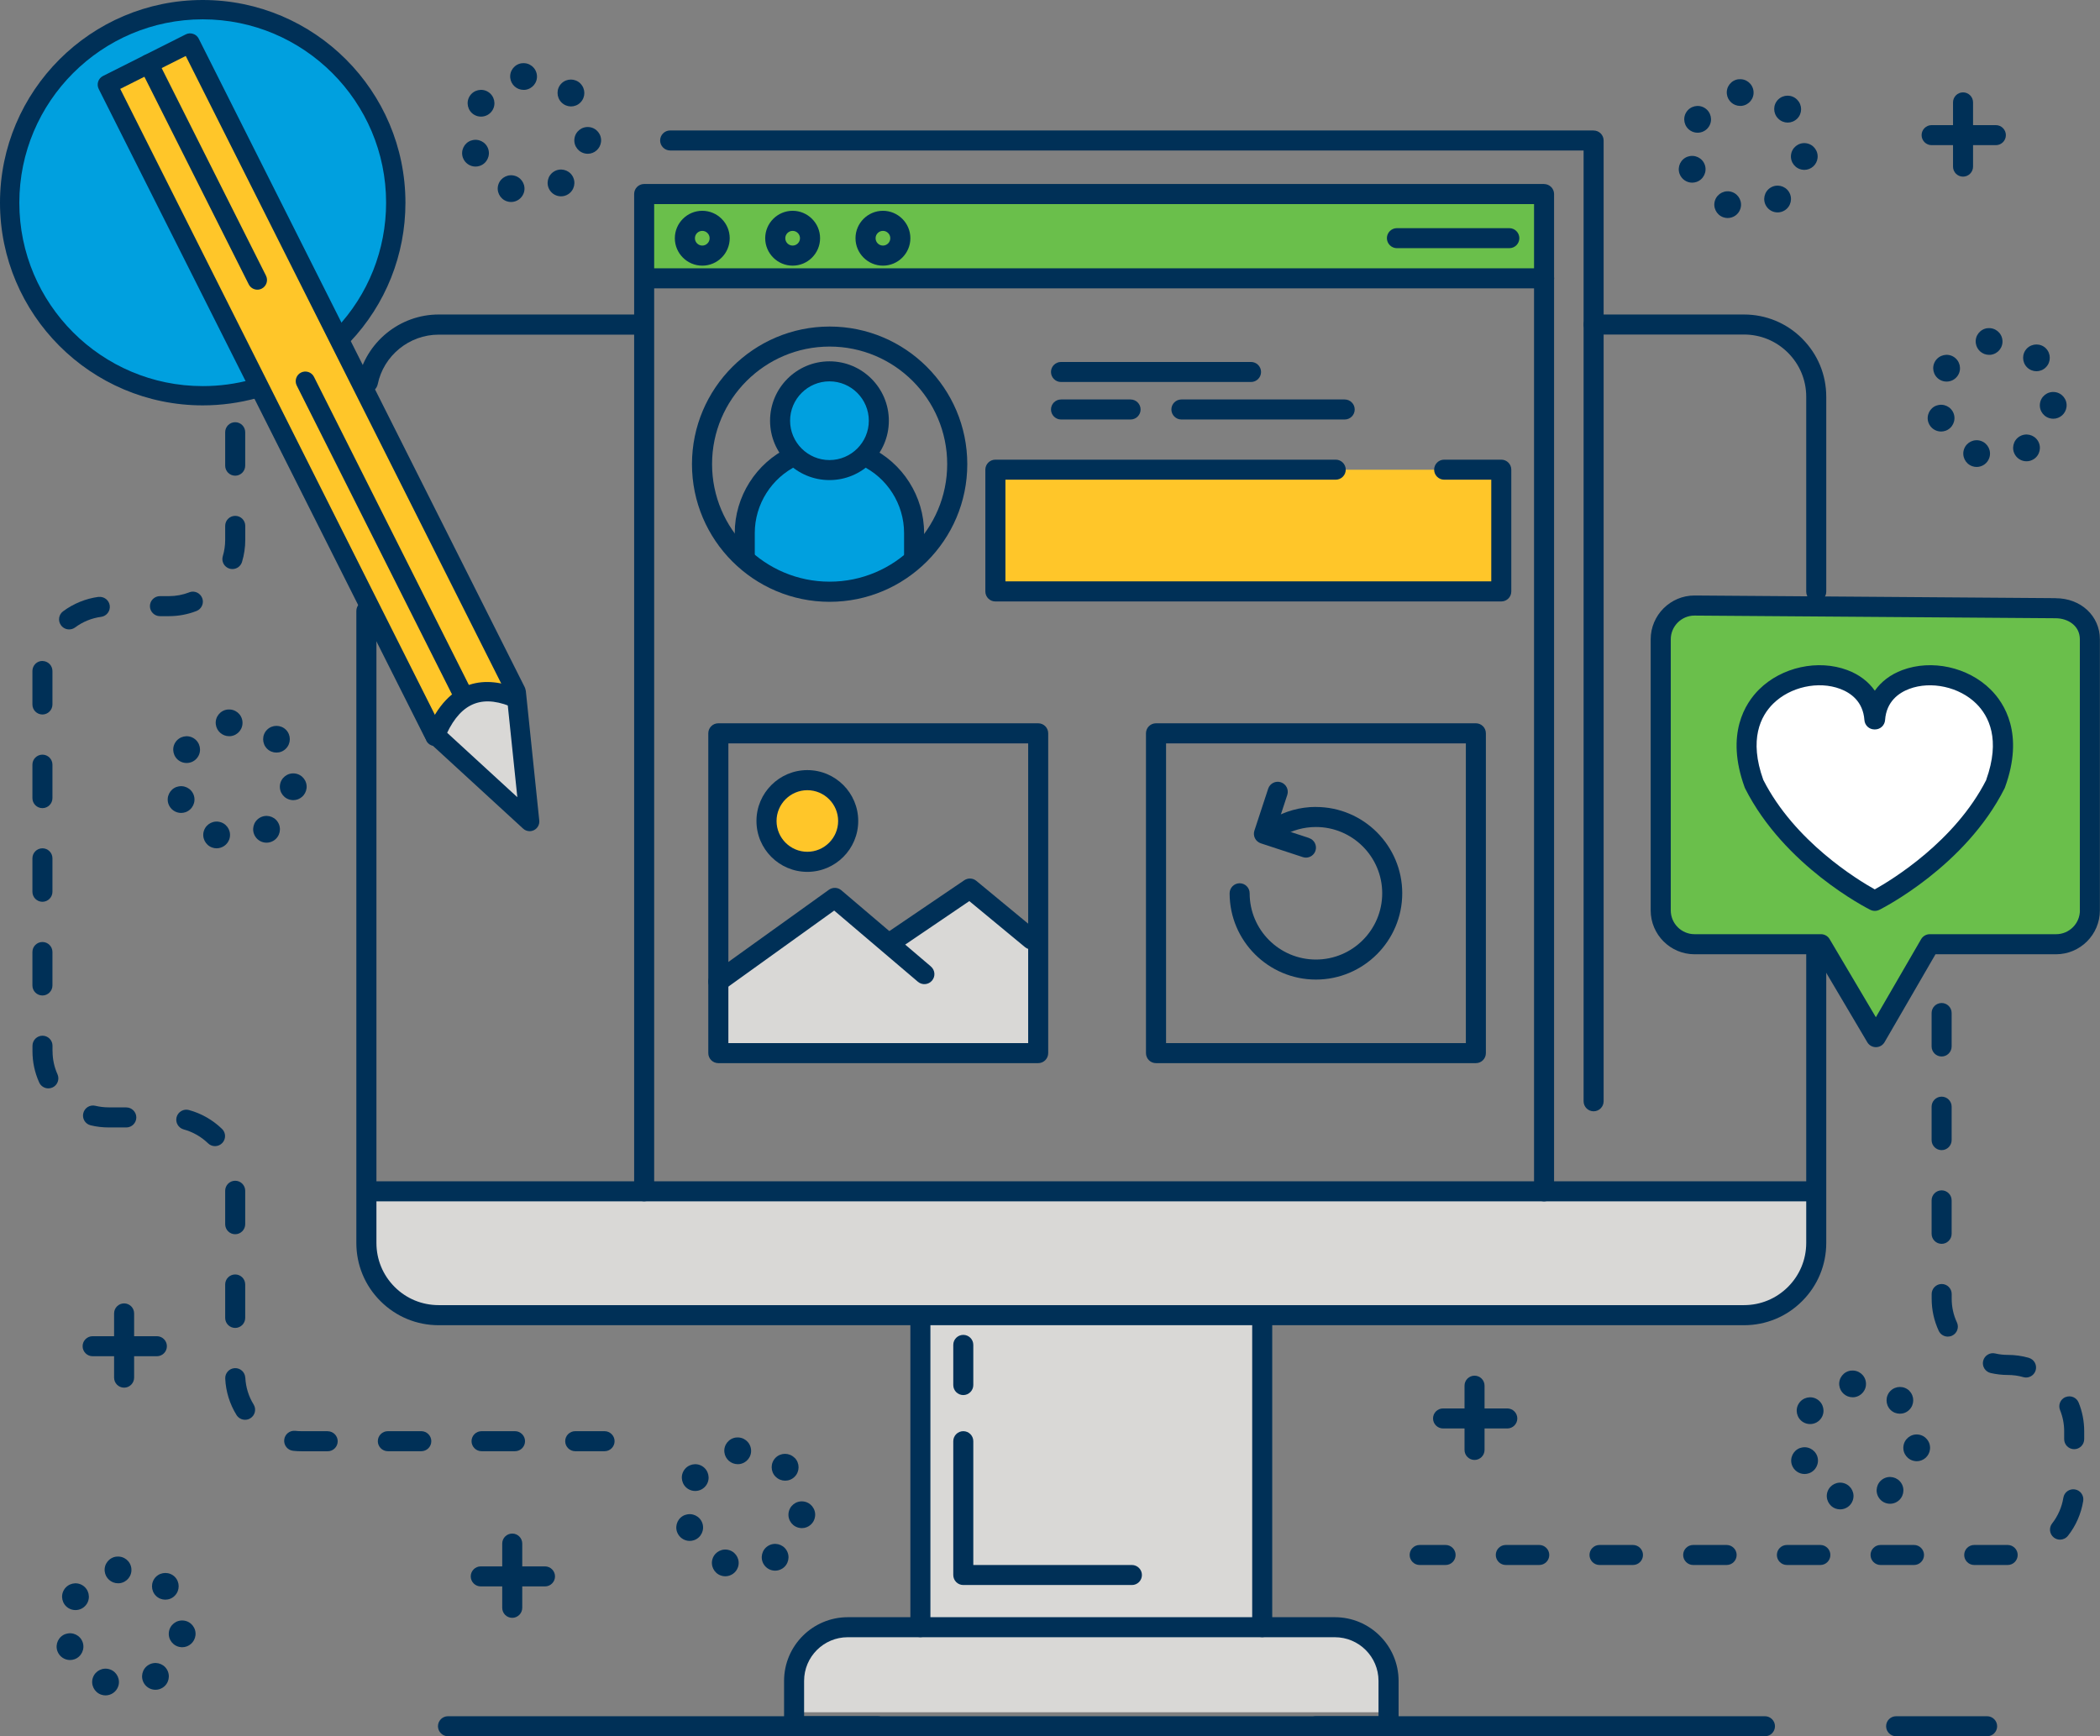
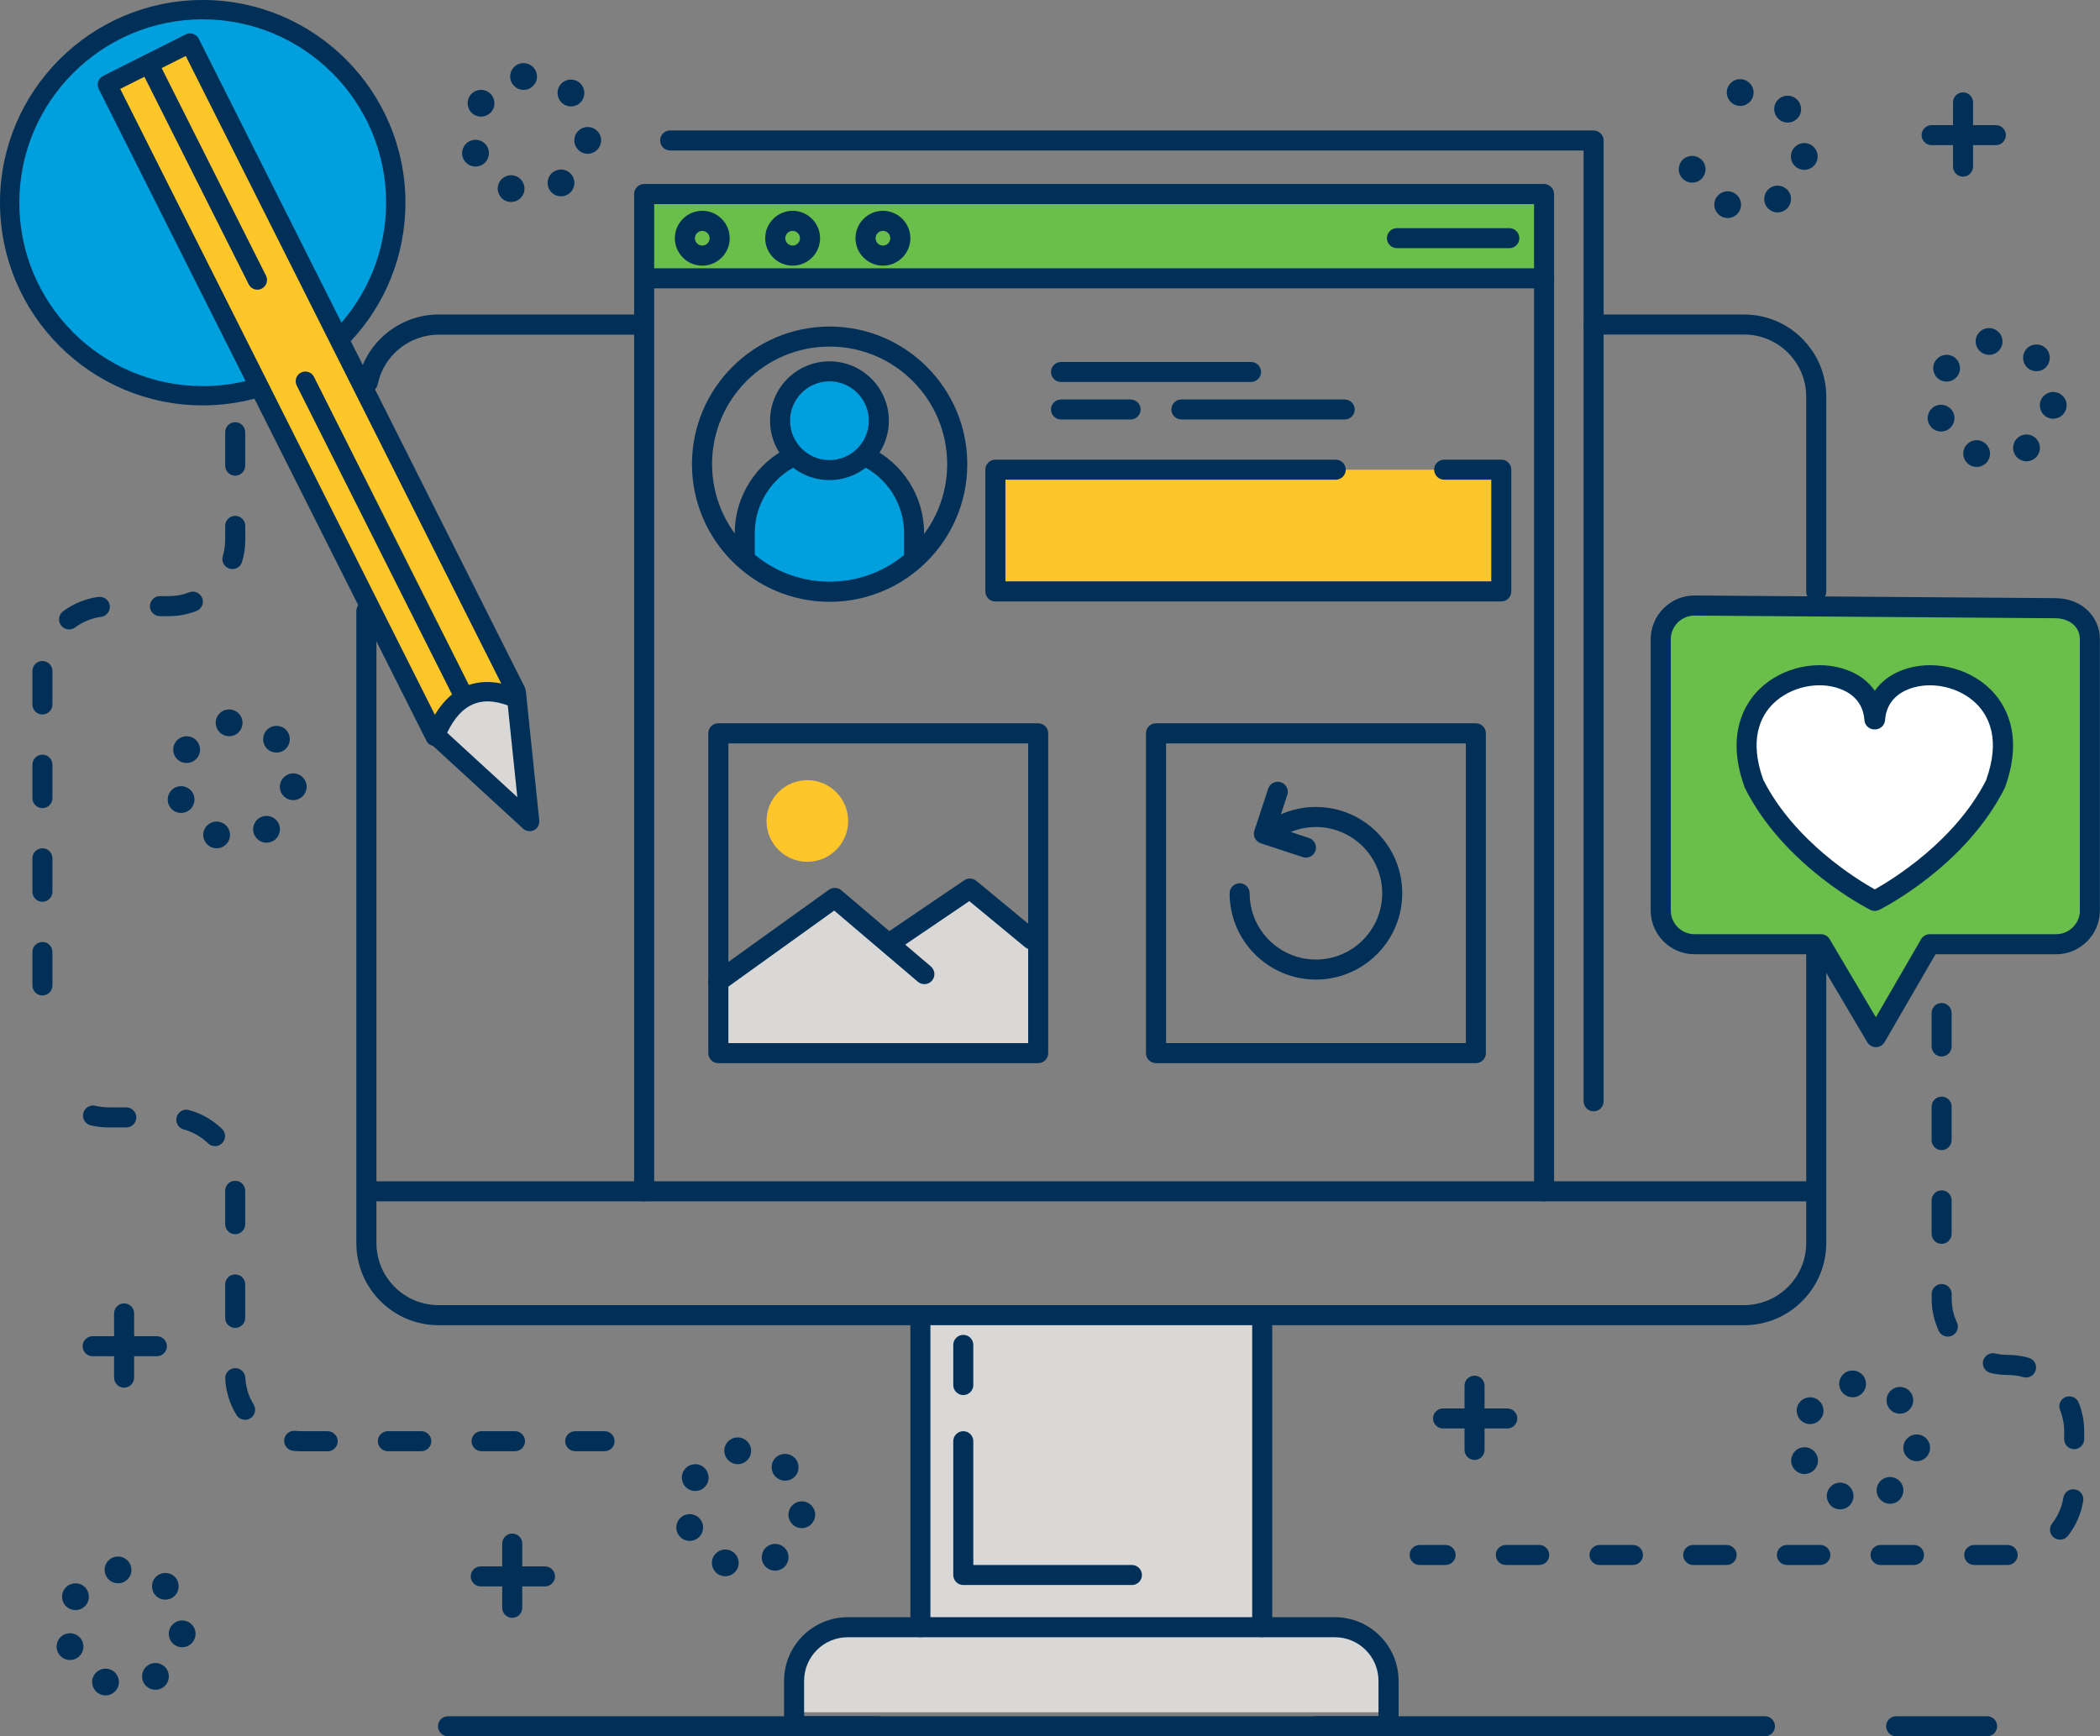
<svg xmlns="http://www.w3.org/2000/svg" id="Layer_1" data-name="Layer 1" viewBox="0 0 362.78 300">
  <rect x="0" y="0" width="362.78" height="300" fill="#808080" stroke="none" />
  <defs>
    <style>
      .cls-1 {
        fill: #6abf4b;
      }

      .cls-2 {
        fill: #d9d8d6;
      }

      .cls-3 {
        fill: #fff;
      }

      .cls-4 {
        fill: #003057;
      }

      .cls-5 {
        fill: #00a0df;
      }

      .cls-6 {
        fill: #ffc629;
      }
    </style>
  </defs>
  <path class="cls-5" d="M35.02,1.67C16.6,1.67,1.67,16.6,1.67,35.02s14.93,33.35,33.35,33.35c3.09,0,6.08-.42,8.91-1.2l15.3-9.21c5.66-5.98,9.14-14.05,9.14-22.94C68.37,16.6,53.44,1.67,35.02,1.67Z" />
  <polygon class="cls-6" points="32.84 7.43 18.53 14.62 74.85 126.67 91.49 141.94 89.15 119.48 32.84 7.43" />
  <circle class="cls-6" cx="139.47" cy="141.85" r="7.05" />
  <polygon class="cls-6" points="230.75 81.16 171.96 81.16 171.96 102.2 259.35 102.2 259.35 81.16 249.48 81.16 230.75 81.16" />
  <g>
    <path class="cls-5" d="M149.5,78.83l-12.46.02c-4.95,2.35-8.38,7.39-8.38,13.24v4.22c9.73,6.45,19.49,6.47,29.27,0v-4.22c0-5.87-3.45-10.93-8.43-13.26Z" />
    <circle class="cls-5" cx="143.29" cy="72.7" r="8.53" transform="translate(-12.87 34.87) rotate(-13.28)" />
  </g>
  <path class="cls-1" d="M355.12,105.09l-62.37-.46c-3.23,0-5.84,2.62-5.84,5.84v46.83c0,3.23,2.62,5.84,5.84,5.84h21.84l9.49,16.05,9.31-16.05h21.82c3.23,0,5.84-2.62,5.84-5.84v-46.83c0-3.23-2.7-5.38-5.93-5.38Z" />
  <path class="cls-2" d="M75.13,127.23l16.24,13.93-2.74-20.72c-6.19-2.42-10.7-.15-13.51,6.79Z" />
  <path class="cls-3" d="M323.93,124.29h-.11c-.94-13.05-28.23-9.3-20.8,11.14,6.6,13.08,20.86,20.21,20.86,20.21,0,0,14.26-7.13,20.86-20.21,7.43-20.44-19.86-24.19-20.8-11.14Z" />
-   <path class="cls-2" d="M63.4,213.78c0,7.39,5.99,13.39,13.39,13.39h223.63c7.39,0,13.39-5.99,13.39-13.39v-7.88H63.4v7.88Z" />
  <polygon class="cls-2" points="167.56 153.53 154.61 162.31 159.7 168.32 144.21 155.15 124.09 169.6 124.21 181.85 179.47 181.85 178.2 162.31 167.56 153.53" />
  <rect class="cls-2" x="158.89" y="228.56" width="59.19" height="52.49" />
  <path class="cls-2" d="M229.44,281.04h-81.9c-5.73,0-10.38,4.65-10.38,10.38v4.42h102.66v-4.42c0-5.73-4.65-10.38-10.38-10.38Z" />
  <rect class="cls-1" x="111.26" y="33.41" width="155.38" height="14.57" />
  <g>
    <path class="cls-4" d="M337.51,61.66c-1.08-.68-2.51-.35-3.19.73-.68,1.08-.35,2.51.73,3.19.38.24.8.35,1.23.35.77,0,1.52-.38,1.96-1.08.68-1.08.35-2.51-.73-3.19Z" />
    <path class="cls-4" d="M353.46,60.21s-.01-.01-.02-.02c-.91-.9-2.37-.89-3.27,0-.9.91-.89,2.37,0,3.27,0,0,0,0,0,0,0,0,0,0,0,0,.45.45,1.05.68,1.63.68s1.18-.22,1.63-.68c.9-.9.9-2.37,0-3.27,0,0,0,0,0,0Z" />
    <path class="cls-4" d="M342.23,76.19c-1.21-.42-2.52.22-2.94,1.42-.42,1.2.22,2.52,1.42,2.94.25.09.51.13.76.13.96,0,1.85-.6,2.18-1.55.42-1.21-.22-2.52-1.42-2.94Z" />
    <path class="cls-4" d="M334.56,70.06c-1.2.42-1.84,1.74-1.42,2.95.34.95,1.23,1.55,2.18,1.55.25,0,.51-.04.77-.13,1.2-.42,1.84-1.74,1.42-2.95-.42-1.2-1.74-1.84-2.95-1.41Z" />
    <path class="cls-4" d="M354.95,67.74c-1.27-.14-2.41.77-2.55,2.04-.14,1.27.77,2.41,2.04,2.55.09,0,.17.02.26.02,1.16,0,2.16-.87,2.3-2.06.14-1.27-.77-2.41-2.04-2.55Z" />
    <path class="cls-4" d="M343.35,56.7c-1.27.15-2.18,1.29-2.03,2.56.14,1.18,1.14,2.05,2.3,2.05.09,0,.18,0,.27-.01,1.27-.15,2.18-1.29,2.03-2.56-.14-1.27-1.29-2.18-2.56-2.03Z" />
    <path class="cls-4" d="M348.85,75.43c-1.08.68-1.4,2.11-.72,3.19.44.7,1.19,1.08,1.96,1.08.42,0,.85-.12,1.23-.36,1.08-.68,1.4-2.11.72-3.19-.68-1.08-2.11-1.4-3.19-.72Z" />
  </g>
  <g>
-     <path class="cls-4" d="M294.5,18.66c-1.08-.68-2.51-.35-3.19.73-.68,1.08-.35,2.51.73,3.19.38.24.81.35,1.23.35.77,0,1.52-.38,1.96-1.08.68-1.08.35-2.51-.73-3.19Z" />
    <path class="cls-4" d="M291.56,27.06c-1.21.42-1.84,1.74-1.42,2.95.34.95,1.23,1.55,2.18,1.55.25,0,.51-.04.77-.13,1.2-.42,1.84-1.74,1.42-2.95-.42-1.2-1.74-1.84-2.95-1.41Z" />
    <path class="cls-4" d="M310.46,17.22s0,0,0,0c0,0-.01-.01-.02-.02-.91-.9-2.37-.89-3.27.01-.9.9-.89,2.36,0,3.26,0,0,.02.02.03.03.45.45,1.05.68,1.63.68s1.18-.23,1.64-.68c.9-.9.9-2.36,0-3.26,0,0,0,0,0,0Z" />
    <path class="cls-4" d="M305.85,32.43c-1.08.68-1.4,2.11-.72,3.19.44.7,1.19,1.08,1.96,1.08.42,0,.85-.12,1.23-.36,1.08-.68,1.4-2.11.72-3.19-.68-1.08-2.11-1.4-3.19-.72Z" />
    <path class="cls-4" d="M311.95,24.74c-1.27-.14-2.41.77-2.55,2.04-.14,1.27.77,2.41,2.04,2.55.09,0,.17.02.26.02,1.16,0,2.16-.87,2.29-2.06.14-1.27-.77-2.41-2.04-2.55Z" />
    <path class="cls-4" d="M299.22,33.18c-1.21-.42-2.52.22-2.94,1.42-.42,1.2.22,2.52,1.42,2.94.25.09.51.13.76.13.96,0,1.85-.6,2.18-1.55.42-1.21-.22-2.52-1.42-2.94Z" />
    <path class="cls-4" d="M300.35,13.69c-1.27.14-2.18,1.29-2.03,2.56.14,1.18,1.14,2.05,2.3,2.05.09,0,.18,0,.27-.01,1.27-.15,2.18-1.29,2.03-2.56-.15-1.27-1.29-2.18-2.56-2.03Z" />
  </g>
  <g>
    <path class="cls-4" d="M81.38,24.28c-1.2.42-1.84,1.74-1.42,2.95.34.95,1.23,1.55,2.18,1.55.25,0,.51-.04.77-.13,1.2-.42,1.84-1.74,1.42-2.95-.42-1.2-1.74-1.84-2.95-1.41Z" />
    <path class="cls-4" d="M100.29,14.44s-.02-.02-.03-.02h0c-.91-.9-2.37-.9-3.27,0-.9.9-.89,2.37,0,3.27,0,0,.01,0,.02.02.45.45,1.05.68,1.63.68s1.18-.22,1.63-.68c.9-.9.9-2.37,0-3.27h0Z" />
    <path class="cls-4" d="M84.33,15.88c-1.08-.68-2.51-.35-3.19.73-.68,1.08-.35,2.51.73,3.19.38.24.81.35,1.23.35.77,0,1.52-.38,1.96-1.08.68-1.08.35-2.51-.73-3.19Z" />
    <path class="cls-4" d="M90.18,10.92c-1.27.15-2.18,1.29-2.03,2.56.14,1.18,1.14,2.05,2.3,2.05.09,0,.18,0,.27-.01,1.27-.15,2.18-1.29,2.03-2.56-.15-1.27-1.29-2.18-2.56-2.03Z" />
    <path class="cls-4" d="M89.05,30.41c-1.21-.42-2.52.22-2.94,1.42-.42,1.2.22,2.52,1.42,2.94.25.09.51.13.76.13.96,0,1.85-.6,2.19-1.55.42-1.21-.22-2.52-1.42-2.94Z" />
    <path class="cls-4" d="M101.78,21.96c-1.27-.14-2.41.77-2.55,2.04-.14,1.27.77,2.41,2.04,2.55.09.01.17.02.26.02,1.16,0,2.16-.87,2.3-2.06.14-1.27-.77-2.41-2.04-2.55Z" />
    <path class="cls-4" d="M95.68,29.65c-1.08.68-1.4,2.11-.72,3.19.44.7,1.19,1.08,1.96,1.08.42,0,.85-.11,1.23-.36,1.08-.68,1.4-2.11.72-3.19-.68-1.08-2.11-1.4-3.19-.72Z" />
  </g>
  <g>
    <path class="cls-4" d="M33.47,127.56c-1.08-.68-2.51-.35-3.19.73-.68,1.08-.35,2.51.73,3.19.38.24.8.35,1.23.35.77,0,1.52-.38,1.96-1.08.68-1.08.35-2.51-.73-3.19Z" />
    <path class="cls-4" d="M30.52,135.96c-1.2.42-1.84,1.74-1.42,2.95h0c.34.95,1.23,1.55,2.18,1.55.25,0,.51-.04.77-.13,1.2-.42,1.84-1.74,1.42-2.95-.42-1.2-1.74-1.84-2.95-1.41Z" />
    <path class="cls-4" d="M38.18,142.08c-1.21-.42-2.52.22-2.94,1.42-.42,1.2.22,2.52,1.42,2.94.25.09.51.13.76.13.96,0,1.85-.6,2.19-1.55.42-1.21-.22-2.52-1.42-2.94Z" />
    <path class="cls-4" d="M49.4,126.09h0c-.91-.9-2.37-.9-3.27,0-.9.9-.89,2.37,0,3.27,0,0,0,0,0,0,0,0,0,0,0,0,0,0,0,0,0,0,.45.45,1.04.67,1.63.67s1.18-.22,1.63-.68c.9-.9.9-2.37,0-3.27,0,0-.02-.02-.03-.02Z" />
    <path class="cls-4" d="M39.31,122.59c-1.27.15-2.18,1.29-2.03,2.56.14,1.18,1.14,2.05,2.3,2.05.09,0,.18,0,.27-.01,1.27-.15,2.18-1.29,2.03-2.56-.14-1.27-1.29-2.18-2.56-2.03Z" />
    <path class="cls-4" d="M50.91,133.64c-1.27-.14-2.41.77-2.55,2.04-.14,1.27.77,2.41,2.04,2.55.09.01.17.02.26.02,1.16,0,2.16-.87,2.3-2.06.14-1.27-.77-2.41-2.04-2.55Z" />
    <path class="cls-4" d="M44.81,141.33c-1.08.68-1.4,2.11-.72,3.19.44.7,1.19,1.08,1.96,1.08.42,0,.85-.12,1.23-.36,1.08-.68,1.4-2.11.72-3.19-.68-1.08-2.11-1.4-3.19-.72Z" />
  </g>
  <g>
    <path class="cls-4" d="M11.33,282.32c-1.21.42-1.84,1.74-1.42,2.95.34.95,1.23,1.55,2.18,1.55.25,0,.51-.04.77-.13,1.2-.42,1.84-1.74,1.42-2.95-.42-1.2-1.74-1.84-2.95-1.41Z" />
    <path class="cls-4" d="M30.22,272.47s-.01-.01-.02-.02c-.91-.9-2.37-.89-3.27,0-.9.91-.89,2.37,0,3.27,0,0,0,0,0,0,0,0,0,0,0,0,0,0,0,0,0,0,.45.45,1.04.67,1.63.67s1.18-.22,1.63-.68c.9-.9.9-2.37,0-3.27,0,0,0,0,0,0Z" />
    <path class="cls-4" d="M18.99,288.44c-1.21-.42-2.52.22-2.94,1.42-.42,1.2.22,2.52,1.42,2.94.25.09.51.13.76.13.96,0,1.85-.6,2.19-1.55.42-1.21-.22-2.52-1.42-2.94Z" />
    <path class="cls-4" d="M14.27,273.92c-1.08-.68-2.51-.35-3.19.73-.68,1.08-.35,2.51.73,3.19.38.24.81.35,1.23.35.77,0,1.52-.38,1.96-1.08.68-1.08.35-2.51-.73-3.19Z" />
    <path class="cls-4" d="M31.72,280c-1.27-.14-2.41.77-2.55,2.04-.14,1.27.77,2.41,2.04,2.55.09.01.17.02.26.02,1.16,0,2.16-.87,2.3-2.06.14-1.27-.77-2.41-2.04-2.55Z" />
    <path class="cls-4" d="M20.12,268.95c-1.27.15-2.18,1.29-2.03,2.56.14,1.18,1.14,2.05,2.3,2.05.09,0,.18,0,.27-.01,1.27-.15,2.18-1.29,2.03-2.56-.14-1.27-1.29-2.18-2.56-2.03Z" />
    <path class="cls-4" d="M25.62,287.69c-1.08.68-1.4,2.11-.72,3.19.44.7,1.19,1.08,1.96,1.08.42,0,.85-.12,1.23-.36,1.08-.68,1.4-2.11.72-3.19-.68-1.08-2.11-1.4-3.19-.72Z" />
  </g>
  <g>
    <path class="cls-4" d="M121.33,253.34c-1.08-.68-2.51-.35-3.19.73-.68,1.08-.35,2.51.73,3.19.38.24.81.35,1.23.35.77,0,1.52-.38,1.96-1.08.68-1.08.35-2.51-.73-3.19Z" />
    <path class="cls-4" d="M126.05,267.86c-1.21-.42-2.52.22-2.94,1.42-.42,1.2.22,2.52,1.42,2.94.25.09.51.13.76.13.96,0,1.85-.6,2.19-1.55.42-1.21-.22-2.52-1.42-2.94Z" />
    <path class="cls-4" d="M118.38,261.74c-1.21.42-1.84,1.74-1.42,2.95h0c.34.95,1.23,1.55,2.18,1.55.25,0,.51-.04.77-.13,1.2-.42,1.84-1.74,1.42-2.95-.42-1.2-1.74-1.84-2.95-1.41Z" />
    <path class="cls-4" d="M137.27,251.89s-.01-.01-.02-.02c-.91-.9-2.37-.9-3.27,0-.9.91-.89,2.37,0,3.27,0,0,.02.02.03.02.45.45,1.04.67,1.63.67s1.18-.22,1.64-.68c.9-.9.9-2.37,0-3.27,0,0,0,0,0,0Z" />
    <path class="cls-4" d="M127.17,248.37c-1.27.15-2.18,1.29-2.03,2.56.14,1.18,1.14,2.05,2.3,2.05.09,0,.18,0,.27-.01,1.27-.15,2.18-1.29,2.03-2.56-.15-1.27-1.29-2.18-2.56-2.03Z" />
    <path class="cls-4" d="M138.77,259.42c-1.27-.14-2.41.77-2.55,2.04-.14,1.27.77,2.41,2.04,2.55.09,0,.17.02.26.02,1.16,0,2.16-.87,2.29-2.06.14-1.27-.77-2.41-2.04-2.55Z" />
    <path class="cls-4" d="M132.67,267.11h0c-1.08.68-1.4,2.11-.72,3.19.44.7,1.19,1.08,1.96,1.08.42,0,.85-.12,1.23-.36,1.08-.68,1.4-2.11.72-3.19-.68-1.08-2.11-1.4-3.19-.72Z" />
  </g>
  <g>
    <path class="cls-4" d="M313.93,241.78c-1.08-.68-2.51-.35-3.19.73-.68,1.08-.35,2.51.73,3.19.38.24.81.35,1.23.35.77,0,1.52-.38,1.96-1.08.68-1.08.35-2.51-.73-3.19Z" />
    <path class="cls-4" d="M310.98,250.18c-1.2.42-1.84,1.74-1.42,2.95.34.95,1.23,1.55,2.18,1.55.25,0,.51-.04.77-.13,1.2-.42,1.84-1.74,1.42-2.95-.43-1.2-1.74-1.84-2.95-1.41Z" />
    <path class="cls-4" d="M329.88,240.34s-.02-.02-.03-.03c-.9-.9-2.37-.89-3.27.01-.9.9-.89,2.37,0,3.27,0,0,0,0,0,0,0,0,0,0,0,0,0,0,0,0,0,0,.45.45,1.04.67,1.63.67s1.18-.22,1.63-.68c.9-.9.9-2.37,0-3.27h0Z" />
    <path class="cls-4" d="M318.65,256.3c-1.21-.42-2.52.22-2.94,1.42-.42,1.2.22,2.52,1.42,2.94.25.09.51.13.76.13.96,0,1.85-.6,2.18-1.55.42-1.21-.22-2.52-1.42-2.94Z" />
    <path class="cls-4" d="M325.27,255.55h0c-1.08.68-1.4,2.11-.72,3.19.44.7,1.19,1.08,1.96,1.08.42,0,.85-.11,1.23-.36,1.08-.68,1.4-2.11.72-3.19-.68-1.08-2.11-1.4-3.19-.72Z" />
    <path class="cls-4" d="M319.77,236.81c-1.27.15-2.18,1.29-2.03,2.56.14,1.18,1.14,2.05,2.3,2.05.09,0,.18,0,.27-.01,1.27-.15,2.18-1.29,2.03-2.56-.14-1.27-1.29-2.18-2.56-2.03Z" />
    <path class="cls-4" d="M331.37,247.86c-1.27-.14-2.41.77-2.55,2.04-.14,1.27.77,2.41,2.04,2.55.09,0,.17.02.26.02,1.16,0,2.16-.87,2.29-2.06.14-1.27-.77-2.41-2.04-2.55Z" />
  </g>
  <g>
    <path class="cls-4" d="M339.12,15.96c-.96,0-1.73.78-1.73,1.73v11.1c0,.96.78,1.73,1.73,1.73s1.73-.78,1.73-1.73v-11.1c0-.96-.78-1.73-1.73-1.73Z" />
    <path class="cls-4" d="M344.79,21.62h-11.1c-.96,0-1.73.78-1.73,1.73s.78,1.73,1.73,1.73h11.1c.96,0,1.73-.78,1.73-1.73s-.78-1.73-1.73-1.73Z" />
  </g>
  <g>
    <path class="cls-4" d="M88.49,264.97c-.96,0-1.73.78-1.73,1.73v11.1c0,.96.78,1.73,1.73,1.73s1.73-.78,1.73-1.73v-11.1c0-.96-.78-1.73-1.73-1.73Z" />
    <path class="cls-4" d="M94.15,270.64h-11.1c-.96,0-1.73.78-1.73,1.73s.78,1.73,1.73,1.73h11.1c.96,0,1.73-.78,1.73-1.73s-.78-1.73-1.73-1.73Z" />
  </g>
  <g>
    <path class="cls-4" d="M254.73,237.69c-.96,0-1.73.78-1.73,1.73v11.1c0,.96.78,1.73,1.73,1.73s1.73-.78,1.73-1.73v-11.1c0-.96-.78-1.73-1.73-1.73Z" />
    <path class="cls-4" d="M260.39,243.35h-11.1c-.96,0-1.73.78-1.73,1.73s.78,1.73,1.73,1.73h11.1c.96,0,1.73-.78,1.73-1.73s-.78-1.73-1.73-1.73Z" />
  </g>
  <g>
    <path class="cls-4" d="M21.44,225.2c-.96,0-1.73.78-1.73,1.73v11.1c0,.96.78,1.73,1.73,1.73s1.73-.78,1.73-1.73v-11.1c0-.96-.78-1.73-1.73-1.73Z" />
    <path class="cls-4" d="M27.1,230.87h-11.1c-.96,0-1.73.78-1.73,1.73s.78,1.73,1.73,1.73h11.1c.96,0,1.73-.78,1.73-1.73s-.78-1.73-1.73-1.73Z" />
  </g>
  <g>
    <path class="cls-4" d="M266.75,31.79H111.28c-.96,0-1.73.78-1.73,1.73v172.31c0,.96.78,1.73,1.73,1.73s1.73-.78,1.73-1.73V35.26h152v170.58c0,.96.78,1.73,1.73,1.73s1.73-.78,1.73-1.73V33.53c0-.96-.78-1.73-1.73-1.73Z" />
    <path class="cls-4" d="M266.75,46.36H112.53c-.96,0-1.73.78-1.73,1.73s.78,1.73,1.73,1.73h154.22c.96,0,1.73-.78,1.73-1.73s-.78-1.73-1.73-1.73Z" />
    <path class="cls-4" d="M121.32,36.42c-2.61,0-4.74,2.13-4.74,4.74s2.13,4.74,4.74,4.74,4.74-2.13,4.74-4.74-2.13-4.74-4.74-4.74ZM121.32,42.43c-.7,0-1.27-.57-1.27-1.27s.57-1.27,1.27-1.27,1.27.57,1.27,1.27-.57,1.27-1.27,1.27Z" />
    <path class="cls-4" d="M136.93,36.42c-2.61,0-4.74,2.13-4.74,4.74s2.13,4.74,4.74,4.74,4.74-2.13,4.74-4.74-2.13-4.74-4.74-4.74ZM136.93,42.43c-.7,0-1.27-.57-1.27-1.27s.57-1.27,1.27-1.27,1.27.57,1.27,1.27-.57,1.27-1.27,1.27Z" />
    <path class="cls-4" d="M152.53,36.42c-2.61,0-4.74,2.13-4.74,4.74s2.13,4.74,4.74,4.74,4.74-2.13,4.74-4.74-2.13-4.74-4.74-4.74ZM152.53,42.43c-.7,0-1.27-.57-1.27-1.27s.57-1.27,1.27-1.27,1.27.57,1.27,1.27-.57,1.27-1.27,1.27Z" />
    <path class="cls-4" d="M260.74,39.42h-19.42c-.96,0-1.73.78-1.73,1.73s.78,1.73,1.73,1.73h19.42c.96,0,1.73-.78,1.73-1.73s-.78-1.73-1.73-1.73Z" />
    <g>
      <path class="cls-4" d="M143.32,56.42c-13.11,0-23.78,10.67-23.78,23.78s10.67,23.78,23.78,23.78,23.78-10.67,23.78-23.78-10.67-23.78-23.78-23.78ZM143.32,100.5c-11.2,0-20.31-9.11-20.31-20.31s9.11-20.31,20.31-20.31,20.31,9.11,20.31,20.31-9.11,20.31-20.31,20.31Z" />
      <g>
        <path class="cls-4" d="M136.3,77.29c-5.69,2.7-9.37,8.51-9.37,14.8v4.22c0,.96.78,1.73,1.73,1.73s1.73-.78,1.73-1.73v-4.22c0-4.96,2.9-9.54,7.39-11.67.87-.41,1.24-1.44.83-2.31-.41-.87-1.44-1.24-2.31-.83Z" />
        <path class="cls-4" d="M150.23,77.26c-.87-.41-1.9-.03-2.31.83-.41.87-.03,1.9.83,2.31,4.52,2.12,7.43,6.71,7.43,11.69v4.22c0,.96.78,1.73,1.73,1.73s1.73-.78,1.73-1.73v-4.22c0-6.32-3.7-12.15-9.43-14.83Z" />
        <path class="cls-4" d="M143.29,62.43c-5.66,0-10.26,4.6-10.26,10.26s4.6,10.26,10.26,10.26,10.26-4.6,10.26-10.26-4.6-10.26-10.26-10.26ZM143.29,79.49c-3.75,0-6.8-3.05-6.8-6.8s3.05-6.8,6.8-6.8,6.8,3.05,6.8,6.8-3.05,6.8-6.8,6.8Z" />
      </g>
    </g>
    <path class="cls-4" d="M216.12,62.54h-32.83c-.96,0-1.73.78-1.73,1.73s.78,1.73,1.73,1.73h32.83c.96,0,1.73-.78,1.73-1.73s-.78-1.73-1.73-1.73Z" />
    <path class="cls-4" d="M195.31,69.02h-12.02c-.96,0-1.73.78-1.73,1.73s.78,1.73,1.73,1.73h12.02c.96,0,1.73-.78,1.73-1.73s-.78-1.73-1.73-1.73Z" />
    <path class="cls-4" d="M232.3,69.02h-28.21c-.96,0-1.73.78-1.73,1.73s.78,1.73,1.73,1.73h28.21c.96,0,1.73-.78,1.73-1.73s-.78-1.73-1.73-1.73Z" />
    <path class="cls-4" d="M259.35,79.42h-9.87c-.96,0-1.73.78-1.73,1.73s.78,1.73,1.73,1.73h8.14v17.57h-83.93v-17.57h57.06c.96,0,1.73-.78,1.73-1.73s-.78-1.73-1.73-1.73h-58.8c-.96,0-1.73.78-1.73,1.73v21.04c0,.96.78,1.73,1.73,1.73h87.4c.96,0,1.73-.78,1.73-1.73v-21.04c0-.96-.78-1.73-1.73-1.73Z" />
    <path class="cls-4" d="M179.35,124.97h-55.26c-.96,0-1.73.78-1.73,1.73v55.26c0,.96.78,1.73,1.73,1.73h55.26c.96,0,1.73-.78,1.73-1.73v-55.26c0-.96-.78-1.73-1.73-1.73ZM177.62,180.23h-51.79v-51.79h51.79v51.79Z" />
    <path class="cls-4" d="M254.96,124.97h-55.26c-.96,0-1.73.78-1.73,1.73v55.26c0,.96.78,1.73,1.73,1.73h55.26c.96,0,1.73-.78,1.73-1.73v-55.26c0-.96-.78-1.73-1.73-1.73ZM253.23,180.23h-51.79v-51.79h51.79v51.79Z" />
    <path class="cls-4" d="M227.33,139.42c-2.72,0-5.39.74-7.71,2.15-.82.5-1.08,1.56-.59,2.38.5.82,1.56,1.08,2.38.59,1.78-1.08,3.82-1.65,5.92-1.65,6.31,0,11.45,5.13,11.45,11.45s-5.13,11.45-11.45,11.45-11.45-5.13-11.45-11.45c0-.96-.78-1.73-1.73-1.73s-1.73.78-1.73,1.73c0,8.22,6.69,14.91,14.91,14.91s14.91-6.69,14.91-14.91-6.69-14.91-14.91-14.91Z" />
    <path class="cls-4" d="M226.14,144.79l-5.6-1.84,1.84-5.6c.3-.91-.2-1.89-1.11-2.19-.91-.3-1.89.2-2.19,1.11l-2.38,7.25c-.3.91.2,1.89,1.11,2.19l7.25,2.38c.18.06.36.09.54.09.73,0,1.41-.46,1.65-1.19.3-.91-.2-1.89-1.11-2.19Z" />
    <path class="cls-4" d="M160.83,167l-15.49-13.18c-.61-.52-1.49-.55-2.14-.09l-20.12,14.45c-.78.56-.96,1.64-.4,2.42.34.47.87.72,1.41.72.35,0,.7-.11,1.01-.33l19.01-13.66,14.46,12.3c.73.62,1.82.53,2.44-.2.62-.73.53-1.82-.2-2.44Z" />
    <path class="cls-4" d="M179.3,160.98l-10.64-8.79c-.59-.49-1.44-.53-2.08-.1l-12.95,8.79c-.79.54-1,1.62-.46,2.41.34.49.88.76,1.44.76.34,0,.67-.1.97-.3l11.87-8.06,9.63,7.96c.74.61,1.83.51,2.44-.23.61-.74.51-1.83-.23-2.44Z" />
-     <path class="cls-4" d="M139.47,133.06c-4.84,0-8.79,3.94-8.79,8.79s3.94,8.79,8.79,8.79,8.79-3.94,8.79-8.79-3.94-8.79-8.79-8.79ZM139.47,147.17c-2.93,0-5.32-2.39-5.32-5.32s2.39-5.32,5.32-5.32,5.32,2.39,5.32,5.32-2.39,5.32-5.32,5.32Z" />
    <path class="cls-4" d="M275.31,22.54H115.77c-.96,0-1.73.78-1.73,1.73s.78,1.73,1.73,1.73h157.8v164.28c0,.96.78,1.73,1.73,1.73s1.73-.78,1.73-1.73V24.28c0-.96-.78-1.73-1.73-1.73Z" />
  </g>
  <path class="cls-4" d="M343.28,296.53h-15.72c-.96,0-1.73.78-1.73,1.73s.78,1.73,1.73,1.73h15.72c.96,0,1.73-.78,1.73-1.73s-.78-1.73-1.73-1.73Z" />
  <path class="cls-4" d="M304.9,296.53h-77.57c-.96,0-1.73.78-1.73,1.73s.78,1.73,1.73,1.73h77.57c.96,0,1.73-.78,1.73-1.73s-.78-1.73-1.73-1.73Z" />
  <path class="cls-4" d="M151.61,296.53h-74.22c-.96,0-1.73.78-1.73,1.73s.78,1.73,1.73,1.73h74.22c.96,0,1.73-.78,1.73-1.73s-.78-1.73-1.73-1.73Z" />
  <g>
    <g>
      <g>
        <path class="cls-4" d="M109.6,54.34h-33.82c-6.72,0-12.58,4.78-13.93,11.36-.19.94.41,1.85,1.35,2.05.12.02.23.04.35.04.81,0,1.53-.57,1.7-1.39,1.02-4.97,5.45-8.58,10.53-8.58h33.82c.96,0,1.73-.78,1.73-1.73s-.78-1.73-1.73-1.73Z" />
        <path class="cls-4" d="M313.76,163.01c-.96,0-1.73.78-1.73,1.73v50.01c0,2.87-1.12,5.57-3.15,7.6-2.03,2.03-4.73,3.15-7.6,3.15H75.78c-2.87,0-5.57-1.11-7.6-3.14-2.03-2.03-3.15-4.73-3.15-7.6v-109.2c0-.96-.78-1.73-1.74-1.73s-1.73.78-1.73,1.73v109.2c0,3.8,1.48,7.37,4.17,10.05,2.69,2.69,6.26,4.16,10.05,4.16h225.5c3.8,0,7.37-1.48,10.05-4.17,2.69-2.69,4.16-6.26,4.16-10.05v-50.01c0-.96-.78-1.73-1.73-1.73Z" />
        <path class="cls-4" d="M311.33,58.5c-2.69-2.69-6.26-4.16-10.05-4.16h-25.97c-.96,0-1.73.78-1.73,1.73s.78,1.73,1.73,1.73h25.97c2.87,0,5.57,1.12,7.6,3.15,2.03,2.03,3.15,4.73,3.15,7.6v33.68c0,.96.78,1.73,1.73,1.73s1.73-.78,1.73-1.73v-33.68c0-3.8-1.48-7.37-4.17-10.05Z" />
        <path class="cls-4" d="M313.26,204.1H63.8c-.96,0-1.73.78-1.73,1.74s.78,1.73,1.73,1.73h249.45c.96,0,1.73-.78,1.73-1.74,0-.96-.78-1.73-1.73-1.73Z" />
      </g>
      <path class="cls-4" d="M230.61,279.42h-84.15c-6.07,0-11.01,4.94-11.01,11.01v7.84c0,.96.78,1.73,1.73,1.73h102.7c.96,0,1.73-.78,1.73-1.73v-7.84c0-6.07-4.94-11.01-11.01-11.01ZM238.14,296.53h-99.23v-6.11c0-4.16,3.38-7.54,7.54-7.54h84.15c4.16,0,7.54,3.38,7.54,7.54v6.11Z" />
      <path class="cls-4" d="M159,226.78c-.96,0-1.73.78-1.73,1.73v52.63c0,.96.78,1.73,1.73,1.73s1.73-.78,1.73-1.73v-52.63c0-.96-.78-1.73-1.73-1.73Z" />
      <path class="cls-4" d="M218.05,226.78c-.96,0-1.73.78-1.73,1.73v52.63c0,.96.78,1.73,1.73,1.73s1.73-.78,1.73-1.73v-52.63c0-.96-.78-1.73-1.73-1.73Z" />
    </g>
    <path class="cls-4" d="M166.41,230.64c-.96,0-1.73.78-1.73,1.73v6.94c0,.96.78,1.73,1.73,1.73s1.73-.78,1.73-1.73v-6.94c0-.96-.78-1.73-1.73-1.73Z" />
    <path class="cls-4" d="M195.54,270.4h-27.4v-21.39c0-.96-.78-1.73-1.73-1.73s-1.73.78-1.73,1.73v23.12c0,.96.78,1.73,1.73,1.73h29.13c.96,0,1.73-.78,1.73-1.73s-.78-1.73-1.73-1.73Z" />
  </g>
  <g>
    <g>
      <path class="cls-4" d="M90.81,119.3c-.02-.2-.08-.4-.17-.58L34.33,6.68c-.2-.4-.55-.7-.97-.83-.42-.14-.88-.11-1.27.09l-14.3,7.19c-.82.41-1.15,1.42-.74,2.24l56.32,112.04c.09.18.21.34.36.48l16.64,15.28c.31.29.72.44,1.13.44.25,0,.51-.06.75-.18.62-.31.98-.97.91-1.66l-2.33-22.47ZM76.2,125.64L20.77,15.36l11.32-5.69,55.43,110.28,1.85,17.79-13.17-12.09Z" />
      <path class="cls-4" d="M89.25,118.89c-4.94-1.93-11.66-2.15-15.66,7.72-.35.85.07,1.83.92,2.17.21.08.42.12.63.12.66,0,1.28-.39,1.55-1.04,2.46-6.07,6.07-7.93,11.36-5.86.86.34,1.82-.09,2.16-.95.33-.86-.09-1.82-.95-2.16Z" />
      <path class="cls-4" d="M27.18,10.28c-.41-.82-1.42-1.16-2.24-.74-.82.41-1.15,1.42-.74,2.24l18.77,37.35c.29.58.88.92,1.49.92.25,0,.51-.06.75-.18.82-.41,1.15-1.42.74-2.24L27.18,10.28Z" />
      <path class="cls-4" d="M54.24,65.11c-.41-.82-1.42-1.15-2.24-.74-.82.41-1.15,1.42-.74,2.24l26.76,53.24c.29.58.88.92,1.49.92.25,0,.51-.06.75-.18.82-.41,1.15-1.42.74-2.24l-26.76-53.24Z" />
    </g>
    <path class="cls-4" d="M35.02,0C15.71,0,0,15.71,0,35.02s15.71,35.02,35.02,35.02c3.18,0,6.32-.43,9.36-1.26.89-.25,1.41-1.16,1.16-2.05-.25-.89-1.16-1.41-2.05-1.16-2.74.76-5.59,1.14-8.47,1.14-17.47,0-31.68-14.21-31.68-31.68S17.55,3.34,35.02,3.34s31.68,14.21,31.68,31.68c0,8.14-3.08,15.88-8.68,21.79-.63.67-.61,1.72.06,2.36.67.63,1.72.61,2.36-.06,6.19-6.53,9.6-15.08,9.6-24.08C70.04,15.71,54.33,0,35.02,0Z" />
  </g>
  <path class="cls-4" d="M355.13,103.35l-62.39-.46c-4.18,0-7.58,3.4-7.58,7.58v46.83c0,4.18,3.4,7.58,7.58,7.58h20.85l8.99,15.2c.31.53.88.85,1.49.85h0c.62,0,1.18-.33,1.49-.86l8.8-15.19h20.82c4.18,0,7.58-3.4,7.58-7.58v-46.83c0-4.05-3.29-7.11-7.65-7.11ZM359.31,157.3c0,2.26-1.84,4.11-4.11,4.11h-21.82c-.62,0-1.19.33-1.5.86l-7.82,13.49-7.99-13.5c-.31-.53-.88-.85-1.49-.85h-21.84c-2.26,0-4.11-1.84-4.11-4.11v-46.83c0-2.26,1.84-4.11,4.09-4.11l62.39.46c2.08,0,4.19,1.25,4.19,3.64v46.83Z" />
  <path class="cls-4" d="M328.62,115.78c-2.03.76-3.64,1.99-4.74,3.56-1.1-1.57-2.71-2.8-4.74-3.56-5.07-1.9-11.34-.53-15.25,3.34-2.37,2.35-5.86,7.67-2.5,16.91.02.06.05.13.08.19,6.78,13.43,21.03,20.68,21.63,20.98.24.12.51.18.78.18s.53-.06.78-.18c.6-.3,14.86-7.54,21.63-20.98.03-.06.06-.12.08-.19,3.36-9.24-.12-14.56-2.5-16.91-3.91-3.87-10.18-5.24-15.25-3.34ZM343.14,134.74c-5.4,10.63-16.27,17.25-19.27,18.93-2.99-1.67-13.85-8.28-19.26-18.93-2.51-6.99-.46-11.02,1.71-13.16,2.93-2.9,7.81-3.98,11.59-2.55,1.77.67,3.94,2.14,4.17,5.39.07.91.82,1.61,1.73,1.61h.11c.91,0,1.66-.7,1.73-1.61.23-3.25,2.4-4.72,4.17-5.39,3.78-1.42,8.66-.35,11.59,2.55,2.17,2.15,4.22,6.17,1.71,13.16Z" />
  <g>
    <path class="cls-4" d="M7.33,130.39c-.96,0-1.73.78-1.73,1.73v5.78c0,.96.78,1.73,1.73,1.73s1.73-.78,1.73-1.73v-5.78c0-.96-.78-1.73-1.73-1.73Z" />
    <path class="cls-4" d="M7.33,146.57c-.96,0-1.73.78-1.73,1.73v5.78c0,.96.78,1.73,1.73,1.73s1.73-.78,1.73-1.73v-5.78c0-.96-.78-1.73-1.73-1.73Z" />
    <path class="cls-4" d="M7.33,162.76c-.96,0-1.73.78-1.73,1.73v5.78c0,.96.78,1.73,1.73,1.73s1.73-.78,1.73-1.73v-5.78c0-.96-.78-1.73-1.73-1.73Z" />
    <path class="cls-4" d="M40.63,89.13c-.96,0-1.73.78-1.73,1.73v2.43c0,.96-.14,1.9-.41,2.8-.28.92.24,1.88,1.16,2.16.17.05.34.07.5.07.75,0,1.43-.48,1.66-1.23.37-1.23.56-2.51.56-3.8v-2.43c0-.96-.78-1.73-1.73-1.73Z" />
    <path class="cls-4" d="M17,103.13c-2.2.3-4.31,1.16-6.1,2.49-.77.57-.93,1.66-.35,2.43.34.46.86.7,1.39.7.36,0,.72-.11,1.04-.34,1.31-.98,2.87-1.62,4.49-1.83.95-.13,1.61-1,1.49-1.95-.13-.95-1-1.61-1.95-1.49Z" />
    <path class="cls-4" d="M40.63,72.95c-.96,0-1.73.78-1.73,1.73v5.78c0,.96.78,1.73,1.73,1.73s1.73-.78,1.73-1.73v-5.78c0-.96-.78-1.73-1.73-1.73Z" />
    <path class="cls-4" d="M7.37,114.2c-.96-.03-1.75.74-1.77,1.7,0,.09,0,.19,0,.29v5.53c0,.96.78,1.73,1.73,1.73s1.73-.78,1.73-1.73v-5.53c0-.07,0-.14,0-.21.02-.96-.74-1.75-1.7-1.77Z" />
    <path class="cls-4" d="M40.63,204.01c-.96,0-1.73.78-1.73,1.73v5.78c0,.96.78,1.73,1.73,1.73s1.73-.78,1.73-1.73v-5.78c0-.96-.78-1.73-1.73-1.73Z" />
-     <path class="cls-4" d="M9.07,181.62v-.94c0-.96-.78-1.73-1.73-1.73s-1.73.78-1.73,1.73v.94c0,1.88.39,3.7,1.16,5.41.29.64.92,1.02,1.58,1.02.24,0,.48-.05.71-.15.87-.39,1.26-1.42.87-2.29-.56-1.25-.85-2.59-.85-3.98Z" />
    <path class="cls-4" d="M88.97,247.28h-5.78c-.96,0-1.73.78-1.73,1.73s.78,1.73,1.73,1.73h5.78c.96,0,1.73-.78,1.73-1.73s-.78-1.73-1.73-1.73Z" />
    <path class="cls-4" d="M72.78,247.28h-5.78c-.96,0-1.73.78-1.73,1.73s.78,1.73,1.73,1.73h5.78c.96,0,1.73-.78,1.73-1.73s-.78-1.73-1.73-1.73Z" />
    <path class="cls-4" d="M56.6,247.28h-4.53c-.36,0-.71-.02-1.06-.06-.95-.1-1.81.58-1.91,1.54-.1.95.58,1.81,1.54,1.91.47.05.96.08,1.44.08h4.53c.96,0,1.73-.78,1.73-1.73s-.78-1.73-1.73-1.73Z" />
    <path class="cls-4" d="M21.82,191.33h-3.04c-.78,0-1.56-.09-2.3-.27-.93-.23-1.87.34-2.09,1.28-.23.93.34,1.87,1.27,2.09,1.02.25,2.07.37,3.12.37h3.04c.96,0,1.73-.78,1.73-1.73s-.78-1.73-1.73-1.73Z" />
    <path class="cls-4" d="M104.44,247.28h-5.07c-.96,0-1.73.78-1.73,1.73s.78,1.73,1.73,1.73h5.07c.96,0,1.73-.78,1.73-1.73s-.78-1.73-1.73-1.73Z" />
    <path class="cls-4" d="M32.69,102.35c-1.12.43-2.3.65-3.51.65h-1.55c-.96,0-1.73.78-1.73,1.73s.78,1.73,1.73,1.73h1.55c1.64,0,3.24-.3,4.76-.89.89-.35,1.34-1.35.99-2.24-.35-.89-1.35-1.34-2.24-.99Z" />
    <path class="cls-4" d="M32.64,191.79c-.92-.25-1.88.3-2.13,1.22-.25.92.3,1.88,1.22,2.13,1.58.43,3.03,1.26,4.21,2.4.34.33.77.49,1.21.49s.9-.18,1.24-.53c.67-.69.65-1.79-.04-2.45-1.6-1.55-3.58-2.68-5.72-3.26Z" />
    <path class="cls-4" d="M42.37,238.04c-.04-.96-.86-1.7-1.81-1.65-.96.04-1.7.86-1.65,1.81.1,2.23.78,4.4,1.95,6.29.33.53.9.82,1.48.82.31,0,.63-.08.91-.26.81-.5,1.07-1.57.56-2.39-.86-1.39-1.35-2.99-1.43-4.63Z" />
    <path class="cls-4" d="M40.63,220.2c-.96,0-1.73.78-1.73,1.73v5.78c0,.96.78,1.73,1.73,1.73s1.73-.78,1.73-1.73v-5.78c0-.96-.78-1.73-1.73-1.73Z" />
  </g>
  <g>
    <path class="cls-4" d="M335.42,189.48c-.96,0-1.73.78-1.73,1.73v5.78c0,.96.78,1.73,1.73,1.73s1.73-.78,1.73-1.73v-5.78c0-.96-.78-1.73-1.73-1.73Z" />
    <path class="cls-4" d="M335.42,173.3c-.96,0-1.73.78-1.73,1.73v5.78c0,.96.78,1.73,1.73,1.73s1.73-.78,1.73-1.73v-5.78c0-.96-.78-1.73-1.73-1.73Z" />
    <path class="cls-4" d="M335.42,205.67c-.96,0-1.73.78-1.73,1.73v5.78c0,.96.78,1.73,1.73,1.73s1.73-.78,1.73-1.73v-5.78c0-.96-.78-1.73-1.73-1.73Z" />
    <path class="cls-4" d="M298.28,266.94h-5.78c-.96,0-1.73.78-1.73,1.73s.78,1.73,1.73,1.73h5.78c.96,0,1.73-.78,1.73-1.73s-.78-1.73-1.73-1.73Z" />
    <path class="cls-4" d="M249.73,266.94h-4.48c-.96,0-1.73.78-1.73,1.73s.78,1.73,1.73,1.73h4.48c.96,0,1.73-.78,1.73-1.73s-.78-1.73-1.73-1.73Z" />
    <path class="cls-4" d="M282.1,266.94h-5.78c-.96,0-1.73.78-1.73,1.73s.78,1.73,1.73,1.73h5.78c.96,0,1.73-.78,1.73-1.73s-.78-1.73-1.73-1.73Z" />
    <path class="cls-4" d="M265.91,266.94h-5.78c-.96,0-1.73.78-1.73,1.73s.78,1.73,1.73,1.73h5.78c.96,0,1.73-.78,1.73-1.73s-.78-1.73-1.73-1.73Z" />
    <path class="cls-4" d="M358.44,257.34c-.95-.15-1.84.49-1.99,1.44-.26,1.61-.93,3.15-1.94,4.44-.59.75-.46,1.84.29,2.43.32.25.7.37,1.07.37.51,0,1.02-.23,1.37-.66,1.38-1.75,2.29-3.84,2.64-6.03.15-.95-.49-1.84-1.44-1.99Z" />
    <path class="cls-4" d="M356.83,241.38c-.89.36-1.31,1.37-.95,2.26.47,1.16.71,2.39.71,3.65v1.37c0,.96.78,1.73,1.73,1.73s1.73-.78,1.73-1.73v-1.37c0-1.71-.32-3.38-.96-4.95-.36-.89-1.37-1.31-2.26-.95Z" />
    <path class="cls-4" d="M350.47,234.6c-1.17-.33-2.38-.5-3.6-.5-.74,0-1.48-.08-2.2-.25-.93-.22-1.86.37-2.08,1.3-.22.93.37,1.86,1.3,2.08.97.22,1.97.34,2.98.34.9,0,1.8.12,2.66.37.16.04.32.07.47.07.76,0,1.45-.5,1.67-1.26.26-.92-.27-1.88-1.19-2.14Z" />
    <path class="cls-4" d="M346.83,266.94h-5.78c-.96,0-1.73.78-1.73,1.73s.78,1.73,1.73,1.73h5.78c.96,0,1.73-.78,1.73-1.73s-.78-1.73-1.73-1.73Z" />
    <path class="cls-4" d="M330.65,266.94h-5.78c-.96,0-1.73.78-1.73,1.73s.78,1.73,1.73,1.73h5.78c.96,0,1.73-.78,1.73-1.73s-.78-1.73-1.73-1.73Z" />
    <path class="cls-4" d="M337.16,224.39v-.81c0-.96-.78-1.73-1.73-1.73s-1.73.78-1.73,1.73v.81c0,1.94.41,3.8,1.22,5.55.29.63.92,1,1.57,1,.24,0,.49-.05.73-.16.87-.4,1.25-1.43.84-2.3-.6-1.28-.9-2.66-.9-4.09Z" />
    <path class="cls-4" d="M314.47,266.94h-5.78c-.96,0-1.73.78-1.73,1.73s.78,1.73,1.73,1.73h5.78c.96,0,1.73-.78,1.73-1.73s-.78-1.73-1.73-1.73Z" />
  </g>
</svg>